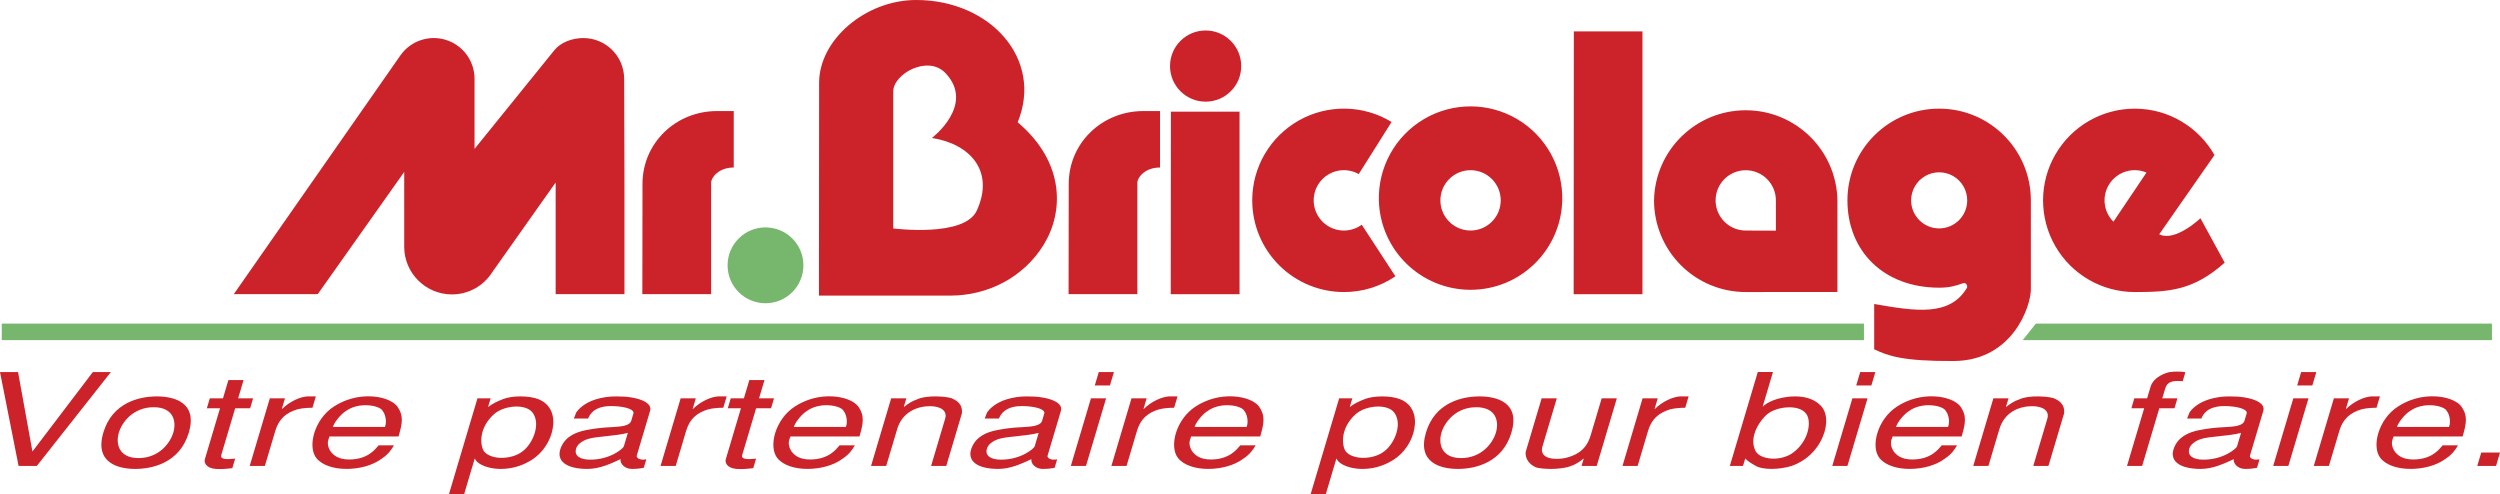
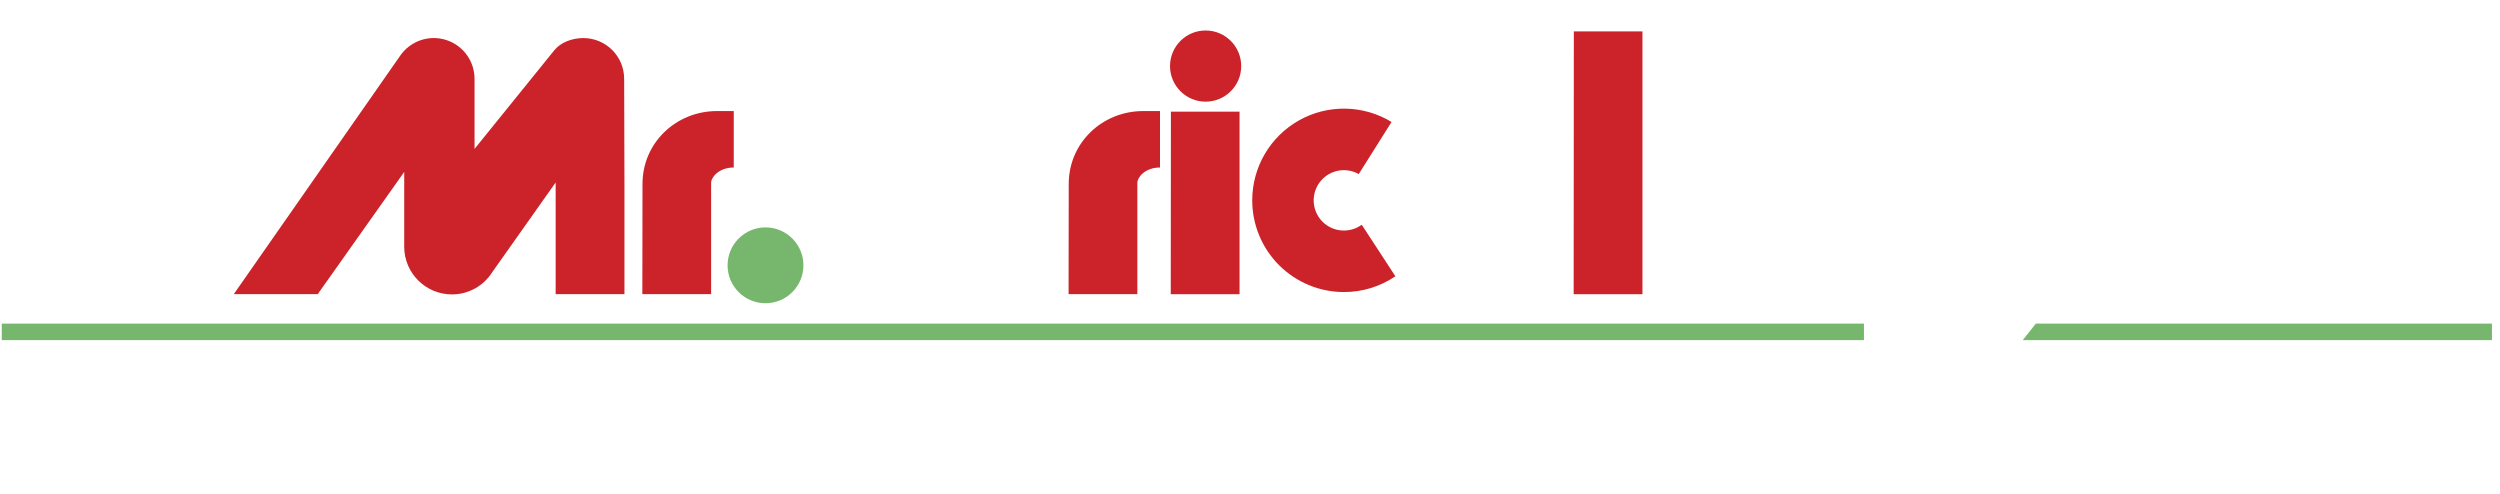
<svg xmlns="http://www.w3.org/2000/svg" style="isolation:isolate" viewBox="0 0 2279.41 450.57" width="2279.41pt" height="450.57pt">
  <path d=" M 505.458 45.757 C 511.281 38.611 521.566 34.707 531.903 34.707 C 552.434 34.707 569.08 51.347 569.087 71.878 L 569.347 166.376 L 569.347 268.202 L 506.625 268.202 L 506.625 166.376 L 448.754 248.241 C 440.8 260.817 426.956 268.44 412.075 268.435 C 388.081 268.435 368.549 248.981 368.549 224.987 L 368.549 156.766 L 289.68 268.202 L 213.158 268.202 L 364.982 50.647 C 374.258 37.308 391.122 31.539 406.625 36.401 C 422.127 41.264 432.676 55.631 432.671 71.878 L 432.671 135.767 L 505.458 45.757 Z  M 648.372 166.376 L 648.372 268.202 L 585.663 268.202 L 585.805 167.699 C 585.805 130.268 616.284 101.268 653.702 101.268 L 669.006 101.268 L 669.006 152.732 C 654.688 152.745 648.372 162.381 648.372 166.376 L 648.372 166.376 Z " fill-rule="evenodd" fill="rgb(204,34,41)" />
  <path d=" M 697.942 276.489 C 717.039 276.497 732.525 261.022 732.532 241.925 C 732.539 222.828 717.064 207.342 697.968 207.335 C 678.871 207.327 663.385 222.802 663.378 241.899 C 663.37 260.996 678.845 276.482 697.942 276.489 Z " fill-rule="evenodd" fill="rgb(119,183,109)" />
-   <path d=" M 1036.998 166.376 L 1036.998 268.202 L 974.289 268.202 L 974.431 167.699 C 974.431 130.268 1004.91 101.268 1042.341 101.268 L 1057.645 101.268 L 1057.645 152.732 C 1043.327 152.745 1036.998 162.381 1036.998 166.376 L 1036.998 166.376 Z  M 1099.239 92.695 C 1117.161 92.695 1131.69 78.166 1131.69 60.245 C 1131.69 42.323 1117.161 27.794 1099.239 27.794 C 1081.318 27.794 1066.789 42.323 1066.789 60.245 C 1066.789 78.166 1081.318 92.695 1099.239 92.695 Z  M 1130.172 101.826 L 1130.172 268.215 L 1067.451 268.215 L 1067.593 101.826 L 1130.172 101.826 L 1130.172 101.826 Z  M 1272.256 251.899 C 1258.423 261.306 1242.073 266.319 1225.345 266.282 C 1203.17 266.286 1181.904 257.479 1166.224 241.799 C 1150.545 226.12 1141.738 204.853 1141.741 182.679 C 1141.725 152.466 1158.014 124.596 1184.346 109.782 C 1210.677 94.968 1242.954 95.516 1268.767 111.216 L 1238.846 158.724 C 1228.796 153.039 1216.266 154.232 1207.469 161.711 C 1198.672 169.19 1195.479 181.365 1199.473 192.199 C 1203.467 203.032 1213.798 210.221 1225.345 210.201 C 1231.427 210.201 1237.043 208.23 1241.583 204.896 L 1272.256 251.899 L 1272.256 251.899 Z  M 1497.528 28.624 L 1497.528 268.215 L 1434.806 268.215 L 1434.962 28.624 L 1497.528 28.624 Z " fill-rule="evenodd" fill="rgb(204,34,41)" />
+   <path d=" M 1036.998 166.376 L 1036.998 268.202 L 974.289 268.202 L 974.431 167.699 C 974.431 130.268 1004.91 101.268 1042.341 101.268 L 1057.645 101.268 L 1057.645 152.732 C 1043.327 152.745 1036.998 162.381 1036.998 166.376 L 1036.998 166.376 Z  M 1099.239 92.695 C 1117.161 92.695 1131.69 78.166 1131.69 60.245 C 1131.69 42.323 1117.161 27.794 1099.239 27.794 C 1081.318 27.794 1066.789 42.323 1066.789 60.245 C 1066.789 78.166 1081.318 92.695 1099.239 92.695 M 1130.172 101.826 L 1130.172 268.215 L 1067.451 268.215 L 1067.593 101.826 L 1130.172 101.826 L 1130.172 101.826 Z  M 1272.256 251.899 C 1258.423 261.306 1242.073 266.319 1225.345 266.282 C 1203.17 266.286 1181.904 257.479 1166.224 241.799 C 1150.545 226.12 1141.738 204.853 1141.741 182.679 C 1141.725 152.466 1158.014 124.596 1184.346 109.782 C 1210.677 94.968 1242.954 95.516 1268.767 111.216 L 1238.846 158.724 C 1228.796 153.039 1216.266 154.232 1207.469 161.711 C 1198.672 169.19 1195.479 181.365 1199.473 192.199 C 1203.467 203.032 1213.798 210.221 1225.345 210.201 C 1231.427 210.201 1237.043 208.23 1241.583 204.896 L 1272.256 251.899 L 1272.256 251.899 Z  M 1497.528 28.624 L 1497.528 268.215 L 1434.806 268.215 L 1434.962 28.624 L 1497.528 28.624 Z " fill-rule="evenodd" fill="rgb(204,34,41)" />
  <path d=" M 2272.069 295.036 L 1856.22 295.036 L 1844.236 310.133 L 2272.069 310.133 L 2272.069 295.036 L 2272.069 295.036 Z  M 1.608 310.133 L 1699.493 310.133 L 1699.493 295.036 L 1.608 295.036 L 1.608 310.133 Z " fill-rule="evenodd" fill="rgb(119,183,109)" />
-   <path d=" M 1257.211 182.679 C 1256.46 152.319 1272.229 123.938 1298.405 108.539 C 1324.581 93.14 1357.049 93.145 1383.221 108.552 C 1409.392 123.959 1425.153 152.345 1424.391 182.705 C 1423.254 228.059 1386.157 264.233 1340.789 264.226 C 1295.42 264.219 1258.334 228.034 1257.211 182.679 L 1257.211 182.679 Z  M 1340.801 210.188 C 1355.994 210.188 1368.31 197.872 1368.31 182.679 C 1368.31 167.486 1355.994 155.17 1340.801 155.17 C 1325.609 155.17 1313.292 167.486 1313.292 182.679 C 1313.292 197.872 1325.609 210.188 1340.801 210.188 Z  M 1591.689 266.282 C 1569.516 266.286 1548.25 257.478 1532.573 241.799 C 1516.896 226.119 1508.091 204.852 1508.098 182.679 C 1508.902 137.08 1546.096 100.536 1591.701 100.536 C 1637.307 100.536 1674.501 137.08 1675.304 182.679 L 1675.304 266.204 L 1591.689 266.282 Z  M 1619.197 210.305 L 1619.197 182.692 C 1619.19 167.51 1606.879 155.207 1591.697 155.209 C 1576.515 155.212 1564.208 167.519 1564.206 182.701 C 1564.203 197.883 1576.506 210.194 1591.689 210.201 L 1619.197 210.305 L 1619.197 210.305 Z  M 1968.694 213.625 C 1983.336 220.94 2006.28 198.995 2006.28 198.995 L 2028.367 239.461 C 1999.951 264.869 1977.759 266.282 1946.399 266.282 C 1916.53 266.282 1888.93 250.348 1873.996 224.481 C 1859.062 198.614 1859.062 166.745 1873.996 140.878 C 1888.93 115.011 1916.53 99.076 1946.399 99.076 C 1977.526 99.076 2004.685 116.092 2019.081 141.344 L 1968.694 213.625 L 1968.694 213.625 Z  M 1957.086 157.349 C 1944.958 152.201 1930.883 156.378 1923.528 167.309 C 1916.173 178.24 1917.606 192.852 1926.944 202.147 L 1957.086 157.349 Z  M 814.073 269.525 L 746.695 269.525 L 746.838 75.536 C 746.838 36.276 789.119 0 835.37 0 C 902.916 0 951.501 53.902 927.87 111.475 C 971.461 148.413 969.801 193.665 951.501 223.274 C 933.201 252.884 900.932 269.525 866.328 269.525 L 814.073 269.525 L 814.073 269.525 Z  M 890.608 192.004 C 907.196 155.897 884.279 131.111 849.675 125.794 C 849.675 125.794 889.609 95.522 861.983 66.574 C 846.044 49.869 814.41 67.235 814.41 83.538 L 814.41 208.32 C 815.409 208.307 879.285 216.621 890.608 192.004 L 890.608 192.004 Z  M 1742.488 182.679 C 1742.488 173.542 1747.363 165.098 1755.276 160.529 C 1763.189 155.961 1772.939 155.961 1780.852 160.529 C 1788.766 165.098 1793.641 173.542 1793.641 182.679 C 1793.641 196.805 1782.19 208.256 1768.064 208.256 C 1753.939 208.256 1742.488 196.805 1742.488 182.679 L 1742.488 182.679 Z  M 1851.654 182.679 C 1851.654 136.499 1814.218 99.063 1768.038 99.063 C 1721.859 99.063 1684.422 136.499 1684.422 182.679 C 1684.422 228.864 1717.482 262.301 1768.038 262.301 C 1776.702 262.301 1782.175 260.978 1789.905 258.202 C 1792.668 257.216 1794.341 260.887 1793.329 262.534 C 1777.727 288.577 1747.105 283.843 1708.818 277.177 L 1708.818 318.447 C 1721.464 324.426 1734.434 329.419 1781.397 329.16 C 1835.299 328.835 1851.667 278.85 1851.667 263.883 L 1851.654 182.679 L 1851.654 182.679 Z  M 84.667 339.211 L 101.112 339.211 L 33.553 424.838 L 16.951 424.838 L 0 339.211 L 16.446 339.211 L 29.571 411.686 L 84.667 339.211 Z  M 123.342 427.548 C 107.558 427.548 86.054 421.894 94.225 394.436 C 102.396 366.928 127.22 361.428 143.005 361.428 C 158.789 361.428 180.319 366.928 172.161 394.436 C 163.977 421.894 139.114 427.548 123.342 427.548 Z  M 140.073 371.285 C 121.981 371.285 111.371 384.333 108.362 394.436 C 105.366 404.514 108.181 417.665 126.274 417.665 C 144.522 417.665 155.015 404.514 158.011 394.436 C 161.02 384.333 158.322 371.285 140.073 371.285 Z  M 217.114 363.179 L 230.758 363.179 L 228.06 372.219 L 214.416 372.219 L 201.706 414.981 C 200.564 418.859 206.401 419.079 214.403 418.145 L 211.822 426.835 C 205.856 427.548 201.965 427.898 196.648 427.548 C 187.322 426.835 186.038 421.219 186.739 418.859 L 200.616 372.219 L 188.619 372.219 L 191.304 363.179 L 203.314 363.179 L 208.268 346.513 L 222.081 346.513 L 217.114 363.179 Z  M 246.023 363.179 L 259.823 363.179 L 256.957 372.803 L 257.281 372.803 C 264.479 365.76 273.883 361.779 280.238 361.428 L 287.968 361.428 L 284.894 371.765 C 279.797 371.765 275.387 372.219 271.327 373.153 C 260.679 376.318 254.207 382.089 251.03 392.763 L 241.484 424.838 L 227.671 424.838 L 246.023 363.179 Z  M 300.419 397.951 C 298.629 402.283 297.916 405.798 301.21 411.323 C 303.908 414.968 308.304 418.949 318.343 418.949 C 335.437 418.949 342.181 409.572 345.203 406.057 L 359.185 406.057 C 356.915 409.806 354.334 414.034 347.784 418.366 C 339.548 424.474 327.474 427.535 315.956 427.535 C 304.608 427.535 293.869 424.371 288.461 417.652 C 284.284 412.387 283.817 403.437 286.671 394.424 C 289.524 385.358 295.659 376.318 304.413 370.689 C 314.629 364.007 326.711 360.759 338.9 361.415 C 349.418 361.999 358.069 365.514 361.921 370.209 C 368.614 379.249 366.603 386.551 363.374 397.951 L 300.419 397.951 L 300.419 397.951 Z  M 351.014 389.249 C 353.219 383.503 350.677 376.577 349.029 374.93 C 348.031 372.219 342.441 369.989 335.67 369.535 C 329.069 369.055 321.092 370.468 315.152 374.93 C 312.597 376.318 305.671 383.036 303.492 389.249 L 351.014 389.249 Z  M 409.339 450.57 L 435.343 363.179 L 447.353 363.179 L 445.045 370.935 L 445.369 370.935 C 448.611 368.354 452.515 366.253 459.013 363.763 C 462.917 362.246 468.585 361.428 474.512 361.428 C 480.595 361.428 486.6 362.233 490.996 364.009 C 502.462 368.601 505.989 379.392 503.953 390.662 C 502.15 401.713 494.745 413.333 484.343 419.572 C 476.04 424.778 466.44 427.542 456.64 427.548 C 448.585 427.548 442.282 425.551 439.027 423.8 C 435.603 422.023 433.605 419.922 433.099 418.275 L 432.775 418.275 L 423.165 450.57 L 409.339 450.57 L 409.339 450.57 Z  M 469.272 370.702 C 462.437 371.052 455.317 373.413 450.673 377.394 C 435.512 390.792 438.041 407.108 441.322 411.57 C 444.046 415.084 449.973 417.341 456.678 417.445 C 463.384 417.575 470.984 415.798 476.548 411.466 C 485.912 404.294 493.266 386.797 485.692 376.331 C 482.67 372.115 476.12 370.339 469.272 370.702 L 469.272 370.702 Z  M 580.566 415.435 C 580.047 417.211 582.602 419.079 586.065 419.079 C 587.05 419.079 588.205 419.079 589.294 418.729 L 586.986 426.485 C 583.484 427.198 580.592 427.548 575.974 427.548 C 569.736 427.548 565.08 422.736 565.806 418.612 C 557.985 422.257 547.039 427.548 535.69 427.548 C 516.456 427.548 506.586 420.376 511.333 408.301 C 515.367 398.068 524.77 394.086 534.212 392.193 C 550.8 388.924 558.543 389.962 567.181 388.574 C 569.061 388.315 574.509 387.16 575.481 383.866 L 577.647 376.59 C 577.79 372.232 566.39 370.235 557.181 370.235 C 540.904 370.235 537.363 378.821 536.196 381.635 L 523.213 381.635 L 525.314 376.24 C 527.506 372.725 533.265 367.2 543.213 364.126 C 549.222 362.27 555.484 361.364 561.772 361.441 C 566.377 361.441 571.111 361.545 576.26 362.479 C 586.584 364.256 594.275 368.251 592.783 374.359 L 580.566 415.435 L 580.566 415.435 Z  M 572.446 394.67 C 560.32 397.835 544.938 397.614 536.118 400.195 C 533.408 400.999 526.936 403.943 525.418 408.535 C 522.824 416.161 529.867 418.975 537.402 419.092 C 556.04 419.442 568.192 408.989 568.789 407.004 L 572.446 394.67 Z  M 620.603 363.179 L 634.403 363.179 L 631.537 372.803 L 631.861 372.803 C 639.059 365.76 648.462 361.779 654.817 361.428 L 662.547 361.428 L 659.474 371.765 C 654.377 371.765 649.967 372.219 645.907 373.153 C 635.272 376.318 628.787 382.089 625.61 392.763 L 616.077 424.838 L 602.264 424.838 L 620.603 363.179 Z  M 692.08 363.179 L 705.724 363.179 L 703.026 372.219 L 689.382 372.219 L 676.672 414.981 C 675.517 418.859 681.367 419.079 689.369 418.145 L 686.775 426.835 C 680.822 427.548 676.931 427.898 671.613 427.548 C 662.288 426.835 661.004 421.219 661.704 418.859 L 675.569 372.219 L 663.572 372.219 L 666.27 363.179 L 678.267 363.179 L 683.221 346.513 L 697.034 346.513 L 692.08 363.179 Z  M 720.678 397.951 C 718.888 402.283 718.175 405.798 721.469 411.323 C 724.167 414.968 728.564 418.949 738.602 418.949 C 755.696 418.949 762.441 409.572 765.463 406.057 L 779.431 406.057 C 777.161 409.806 774.58 414.034 768.044 418.366 C 759.808 424.474 747.72 427.535 736.216 427.535 C 724.867 427.535 714.141 424.371 708.733 417.652 C 704.557 412.387 704.077 403.437 706.93 394.424 C 709.783 385.358 715.931 376.318 724.673 370.689 C 734.889 364.007 746.97 360.759 759.159 361.415 C 769.678 361.999 778.329 365.514 782.194 370.209 C 788.873 379.249 786.863 386.551 783.646 397.951 L 720.678 397.951 L 720.678 397.951 Z  M 771.273 389.249 C 773.478 383.503 770.936 376.577 769.289 374.93 C 768.277 372.219 762.7 369.989 755.93 369.535 C 749.328 369.055 741.339 370.468 735.412 374.93 C 732.857 376.318 725.931 383.036 723.752 389.249 L 771.273 389.249 Z  M 826.369 363.179 L 824.06 370.935 L 824.384 370.935 C 827.899 367.991 832.27 365.41 835.914 364.243 C 840.687 362.012 847.639 361.299 853.851 361.428 C 860.064 361.532 865.576 362.362 867.496 363.076 C 871.283 364.697 877.936 367.758 877.016 376.927 L 862.762 424.825 L 848.949 424.825 L 861.698 381.96 C 864.136 374.333 857.431 370.339 847.898 370.339 C 836.394 370.339 822.348 375.501 817.757 392.076 L 808.003 424.825 L 794.191 424.825 L 812.543 363.166 L 826.369 363.166 L 826.369 363.179 L 826.369 363.179 Z  M 955.145 415.435 C 954.614 417.211 957.182 419.079 960.645 419.079 C 961.63 419.079 962.785 419.079 963.874 418.729 L 961.565 426.485 C 958.064 427.198 955.171 427.548 950.567 427.548 C 944.316 427.548 939.672 422.736 940.399 418.612 C 932.578 422.257 921.632 427.548 910.283 427.548 C 891.049 427.548 881.179 420.376 885.926 408.301 C 889.959 398.068 899.362 394.086 908.804 392.193 C 925.393 388.924 933.136 389.962 941.786 388.574 C 943.667 388.315 949.101 387.16 950.087 383.866 L 952.253 376.59 C 952.396 372.232 940.982 370.235 931.774 370.235 C 915.497 370.235 911.969 378.821 910.789 381.635 L 897.806 381.635 L 899.907 376.24 C 902.099 372.725 907.858 367.2 917.805 364.126 C 923.814 362.269 930.076 361.363 936.365 361.441 C 940.956 361.441 945.703 361.545 950.839 362.479 C 961.163 364.256 968.867 368.251 967.363 374.359 L 955.145 415.435 L 955.145 415.435 Z  M 947.026 394.67 C 934.9 397.835 919.517 397.614 910.698 400.195 C 907.987 400.999 901.515 403.943 899.998 408.535 C 897.391 416.161 904.447 418.975 911.982 419.092 C 930.62 419.442 942.772 408.989 943.369 407.004 L 947.026 394.67 Z  M 990.151 424.838 L 976.351 424.838 L 994.69 363.179 L 1008.503 363.179 L 990.151 424.838 L 990.151 424.838 Z  M 1011.992 351.442 L 998.192 351.442 L 1001.824 339.211 L 1015.636 339.211 L 1011.992 351.442 L 1011.992 351.442 Z  M 1031.667 363.179 L 1045.467 363.179 L 1042.6 372.803 L 1042.925 372.803 C 1050.123 365.76 1059.526 361.779 1065.881 361.428 L 1073.611 361.428 L 1070.537 371.765 C 1065.44 371.765 1061.03 372.219 1056.971 373.153 C 1046.323 376.318 1039.851 382.089 1036.673 392.763 L 1027.14 424.838 L 1013.328 424.838 L 1031.667 363.179 Z  M 1086.062 397.951 C 1084.272 402.283 1083.559 405.798 1086.853 411.323 C 1089.551 414.968 1093.948 418.949 1103.986 418.949 C 1121.081 418.949 1127.825 409.572 1130.847 406.057 L 1144.815 406.057 C 1142.545 409.806 1139.978 414.034 1133.415 418.366 C 1125.192 424.474 1113.104 427.535 1101.587 427.535 C 1090.238 427.535 1079.512 424.371 1074.104 417.652 C 1069.915 412.387 1069.461 403.437 1072.301 394.424 C 1075.155 385.358 1081.302 376.318 1090.044 370.689 C 1100.264 364.005 1112.35 360.757 1124.543 361.415 C 1135.049 361.999 1143.713 365.514 1147.565 370.209 C 1154.244 379.249 1152.247 386.551 1149.03 397.951 L 1086.062 397.951 L 1086.062 397.951 Z  M 1136.657 389.249 C 1138.862 383.503 1136.32 376.577 1134.673 374.93 C 1133.661 372.219 1128.084 369.989 1121.314 369.535 C 1114.712 369.055 1106.736 370.468 1100.796 374.93 C 1098.241 376.318 1091.315 383.036 1089.149 389.249 L 1136.657 389.249 Z  M 1194.995 450.57 L 1221.013 363.179 L 1232.997 363.179 L 1230.688 370.935 L 1231.012 370.935 C 1234.255 368.354 1238.159 366.253 1244.669 363.763 C 1248.573 362.246 1254.241 361.428 1260.142 361.428 C 1266.251 361.428 1272.23 362.233 1276.627 364.009 C 1288.105 368.601 1291.62 379.392 1289.597 390.662 C 1287.794 401.713 1280.375 413.333 1269.96 419.572 C 1260.103 425.681 1250.324 427.548 1242.27 427.548 C 1234.216 427.548 1227.913 425.551 1224.644 423.8 C 1221.22 422.023 1219.223 419.922 1218.743 418.275 L 1218.419 418.275 L 1208.795 450.57 L 1194.995 450.57 L 1194.995 450.57 Z  M 1254.929 370.702 C 1248.093 371.052 1240.973 373.413 1236.33 377.394 C 1221.155 390.792 1223.71 407.108 1226.979 411.57 C 1229.715 415.084 1235.617 417.341 1242.335 417.445 C 1249.053 417.575 1256.628 415.798 1262.192 411.466 C 1271.569 404.294 1278.91 386.797 1271.335 376.331 C 1268.326 372.115 1261.764 370.339 1254.929 370.702 L 1254.929 370.702 Z  M 1329.245 427.548 C 1313.461 427.548 1291.957 421.894 1300.141 394.436 C 1308.299 366.928 1333.149 361.428 1348.933 361.428 C 1364.718 361.428 1386.247 366.928 1378.063 394.436 C 1369.88 421.894 1345.029 427.548 1329.245 427.548 Z  M 1345.963 371.285 C 1327.896 371.285 1317.261 384.333 1314.278 394.436 C 1311.269 404.514 1314.097 417.665 1332.189 417.665 C 1350.425 417.665 1360.917 404.514 1363.926 394.436 C 1366.935 384.333 1364.225 371.285 1345.963 371.285 Z  M 1442.004 424.838 L 1443.95 418.275 L 1443.626 418.275 C 1440.124 421.219 1435.753 423.8 1432.095 424.967 C 1427.102 426.848 1420.137 427.548 1413.912 427.548 C 1407.829 427.548 1402.434 426.835 1400.514 426.135 C 1394.833 423.683 1390.657 418.962 1390.994 412.283 L 1405.611 363.192 L 1419.411 363.192 L 1406.441 406.758 C 1404.924 411.349 1406.389 414.76 1410.086 416.641 C 1411.94 417.575 1414.392 418.158 1417.336 418.288 C 1420.228 418.521 1423.561 418.288 1427.245 417.575 C 1443.327 413.8 1448.022 404.657 1450.396 396.654 L 1460.357 363.192 L 1474.156 363.192 L 1455.817 424.851 L 1442.004 424.851 L 1442.004 424.838 L 1442.004 424.838 Z  M 1497.658 363.179 L 1511.457 363.179 L 1508.591 372.803 L 1508.915 372.803 C 1516.114 365.76 1525.504 361.779 1531.872 361.428 L 1539.602 361.428 L 1536.541 371.765 C 1531.444 371.765 1527.021 372.219 1522.962 373.153 C 1512.326 376.318 1505.842 382.089 1502.651 392.763 L 1493.131 424.838 L 1479.331 424.838 L 1497.658 363.179 L 1497.658 363.179 Z  M 1616.513 339.211 L 1607.187 370.572 L 1607.512 370.572 C 1608.977 368.925 1612.245 366.824 1616.707 365.047 C 1621.013 363.296 1628.484 361.428 1636.538 361.428 C 1644.592 361.428 1653.256 363.179 1659.507 369.275 C 1666.2 375.501 1666.706 387.135 1661.894 398.276 C 1656.629 410.935 1646.113 420.674 1633.088 424.954 C 1627.278 426.653 1621.256 427.522 1615.203 427.535 C 1609.301 427.535 1603.984 426.602 1601.195 424.954 C 1596.656 422.477 1593.349 420.363 1591.235 418.016 L 1589.211 424.825 L 1577.201 424.825 L 1602.687 339.198 L 1616.513 339.198 L 1616.513 339.211 L 1616.513 339.211 Z  M 1646.901 377.381 C 1643.931 373.049 1637.433 371.156 1630.611 371.402 C 1623.828 371.506 1616.629 373.633 1611.766 377.277 C 1605.838 381.739 1593.582 398.055 1600.767 411.453 C 1603.024 415.435 1608.744 417.782 1615.384 418.145 C 1622.025 418.508 1629.625 416.732 1635.137 412.516 C 1648.963 402.063 1652.024 384.553 1646.901 377.381 L 1646.901 377.381 Z  M 1684.396 424.838 L 1670.597 424.838 L 1688.962 363.179 L 1702.762 363.179 L 1684.396 424.838 Z  M 1706.237 351.442 L 1692.438 351.442 L 1696.082 339.211 L 1709.882 339.211 L 1706.237 351.442 Z  M 1725.614 397.951 C 1723.811 402.283 1723.111 405.798 1726.405 411.323 C 1729.09 414.968 1733.5 418.949 1743.526 418.949 C 1760.62 418.949 1767.364 409.572 1770.373 406.057 L 1784.354 406.057 C 1782.098 409.806 1779.517 414.034 1772.954 418.366 C 1764.718 424.474 1752.643 427.535 1741.139 427.535 C 1729.791 427.535 1719.052 424.371 1713.656 417.652 C 1709.48 412.387 1709 403.437 1711.853 394.424 C 1714.72 385.358 1720.841 376.318 1729.609 370.689 C 1739.82 364.007 1751.897 360.759 1764.083 361.415 C 1774.601 361.999 1783.265 365.514 1787.104 370.209 C 1793.796 379.249 1791.786 386.551 1788.569 397.951 L 1725.614 397.951 L 1725.614 397.951 Z  M 1776.196 389.249 C 1778.401 383.503 1775.872 376.577 1774.225 374.93 C 1773.213 372.219 1767.636 369.989 1760.879 369.535 C 1754.264 369.055 1746.288 370.468 1740.361 374.93 C 1737.806 376.318 1730.867 383.036 1728.688 389.249 L 1776.196 389.249 L 1776.196 389.249 Z  M 1831.292 363.179 L 1828.983 370.935 L 1829.308 370.935 C 1832.809 367.991 1837.18 365.41 1840.838 364.243 C 1845.598 362.012 1852.562 361.299 1858.775 361.428 C 1864.987 361.532 1870.499 362.362 1872.432 363.076 C 1876.232 364.697 1882.873 367.758 1881.952 376.927 L 1867.685 424.825 L 1853.885 424.825 L 1866.622 381.96 C 1869.06 374.333 1862.367 370.339 1852.822 370.339 C 1841.318 370.339 1827.284 375.501 1822.706 392.076 L 1812.953 424.825 L 1799.153 424.825 L 1817.492 363.166 L 1831.292 363.166 L 1831.292 363.179 L 1831.292 363.179 Z  M 1954.985 372.219 L 1943.338 372.219 L 1945.996 363.179 L 1957.669 363.179 L 1960.782 352.739 C 1963.752 342.752 1976.761 339.341 1978.615 339.211 C 1983.242 338.607 1987.93 338.651 1992.545 339.341 L 1990.107 347.577 C 1981.598 346.863 1976.125 347.577 1974.167 354.139 L 1971.482 363.179 L 1985.282 363.179 L 1982.597 372.219 L 1968.771 372.219 L 1953.117 424.838 L 1939.317 424.838 L 1954.985 372.219 L 1954.985 372.219 Z  M 2051.428 415.435 C 2050.922 417.211 2053.477 419.079 2056.927 419.079 C 2057.913 419.079 2059.08 419.079 2060.169 418.729 L 2057.861 426.485 C 2054.359 427.198 2051.454 427.548 2046.862 427.548 C 2040.611 427.548 2035.942 422.736 2036.681 418.612 C 2028.847 422.257 2017.914 427.548 2006.565 427.548 C 1987.344 427.548 1977.461 420.376 1982.221 408.301 C 1986.255 398.068 1995.645 394.086 2005.1 392.193 C 2021.688 388.924 2029.444 389.962 2038.082 388.574 C 2039.962 388.315 2045.397 387.16 2046.369 383.866 L 2048.548 376.59 C 2048.678 372.232 2037.278 370.235 2028.082 370.235 C 2011.792 370.235 2008.251 378.821 2007.11 381.635 L 1994.114 381.635 L 1996.216 376.24 C 1998.394 372.725 2004.166 367.2 2014.101 364.126 C 2020.114 362.272 2026.381 361.366 2032.673 361.441 C 2037.278 361.441 2042.025 361.545 2047.161 362.479 C 2057.472 364.256 2065.176 368.251 2063.671 374.359 L 2051.428 415.435 L 2051.428 415.435 Z  M 2043.322 394.67 C 2031.182 397.835 2015.813 397.614 2006.993 400.195 C 2004.283 400.999 1997.824 403.943 1996.28 408.535 C 1993.699 416.161 2000.742 418.975 2008.264 419.092 C 2026.915 419.442 2039.067 408.989 2039.651 407.004 L 2043.322 394.67 Z  M 2086.433 424.838 L 2072.633 424.838 L 2090.973 363.179 L 2104.798 363.179 L 2086.433 424.838 Z  M 2108.3 351.442 L 2094.474 351.442 L 2098.119 339.211 L 2111.919 339.211 L 2108.3 351.442 Z  M 2127.949 363.179 L 2141.749 363.179 L 2138.883 372.803 L 2139.207 372.803 C 2146.405 365.76 2155.821 361.779 2162.177 361.428 L 2169.907 361.428 L 2166.82 371.765 C 2161.723 371.765 2157.326 372.219 2153.24 373.153 C 2142.605 376.318 2136.12 382.089 2132.956 392.763 L 2123.41 424.838 L 2109.61 424.838 L 2127.949 363.179 Z  M 2182.371 397.951 C 2180.568 402.283 2179.867 405.798 2183.162 411.323 C 2185.846 414.968 2190.256 418.949 2200.282 418.949 C 2217.376 418.949 2224.12 409.572 2227.129 406.057 L 2241.11 406.057 C 2238.828 409.806 2236.273 414.034 2229.71 418.366 C 2221.474 424.474 2209.399 427.535 2197.869 427.535 C 2186.547 427.535 2175.808 424.371 2170.412 417.652 C 2166.236 412.387 2165.756 403.437 2168.61 394.424 C 2171.476 385.358 2177.597 376.318 2186.339 370.689 C 2196.56 364.008 2208.645 360.759 2220.839 361.415 C 2231.357 361.999 2240.021 365.514 2243.86 370.209 C 2250.552 379.249 2248.542 386.551 2245.326 397.951 L 2182.371 397.951 L 2182.371 397.951 Z  M 2232.953 389.249 C 2235.157 383.503 2232.628 376.577 2230.955 374.93 C 2229.97 372.219 2224.366 369.989 2217.609 369.535 C 2211.021 369.055 2203.044 370.468 2197.117 374.93 C 2194.562 376.318 2187.623 383.036 2185.444 389.249 L 2232.953 389.249 Z  M 2262.316 412.62 L 2279.41 412.62 L 2275.792 424.838 L 2258.685 424.838 L 2262.316 412.62 L 2262.316 412.62 Z " fill-rule="evenodd" fill="rgb(204,34,41)" />
</svg>